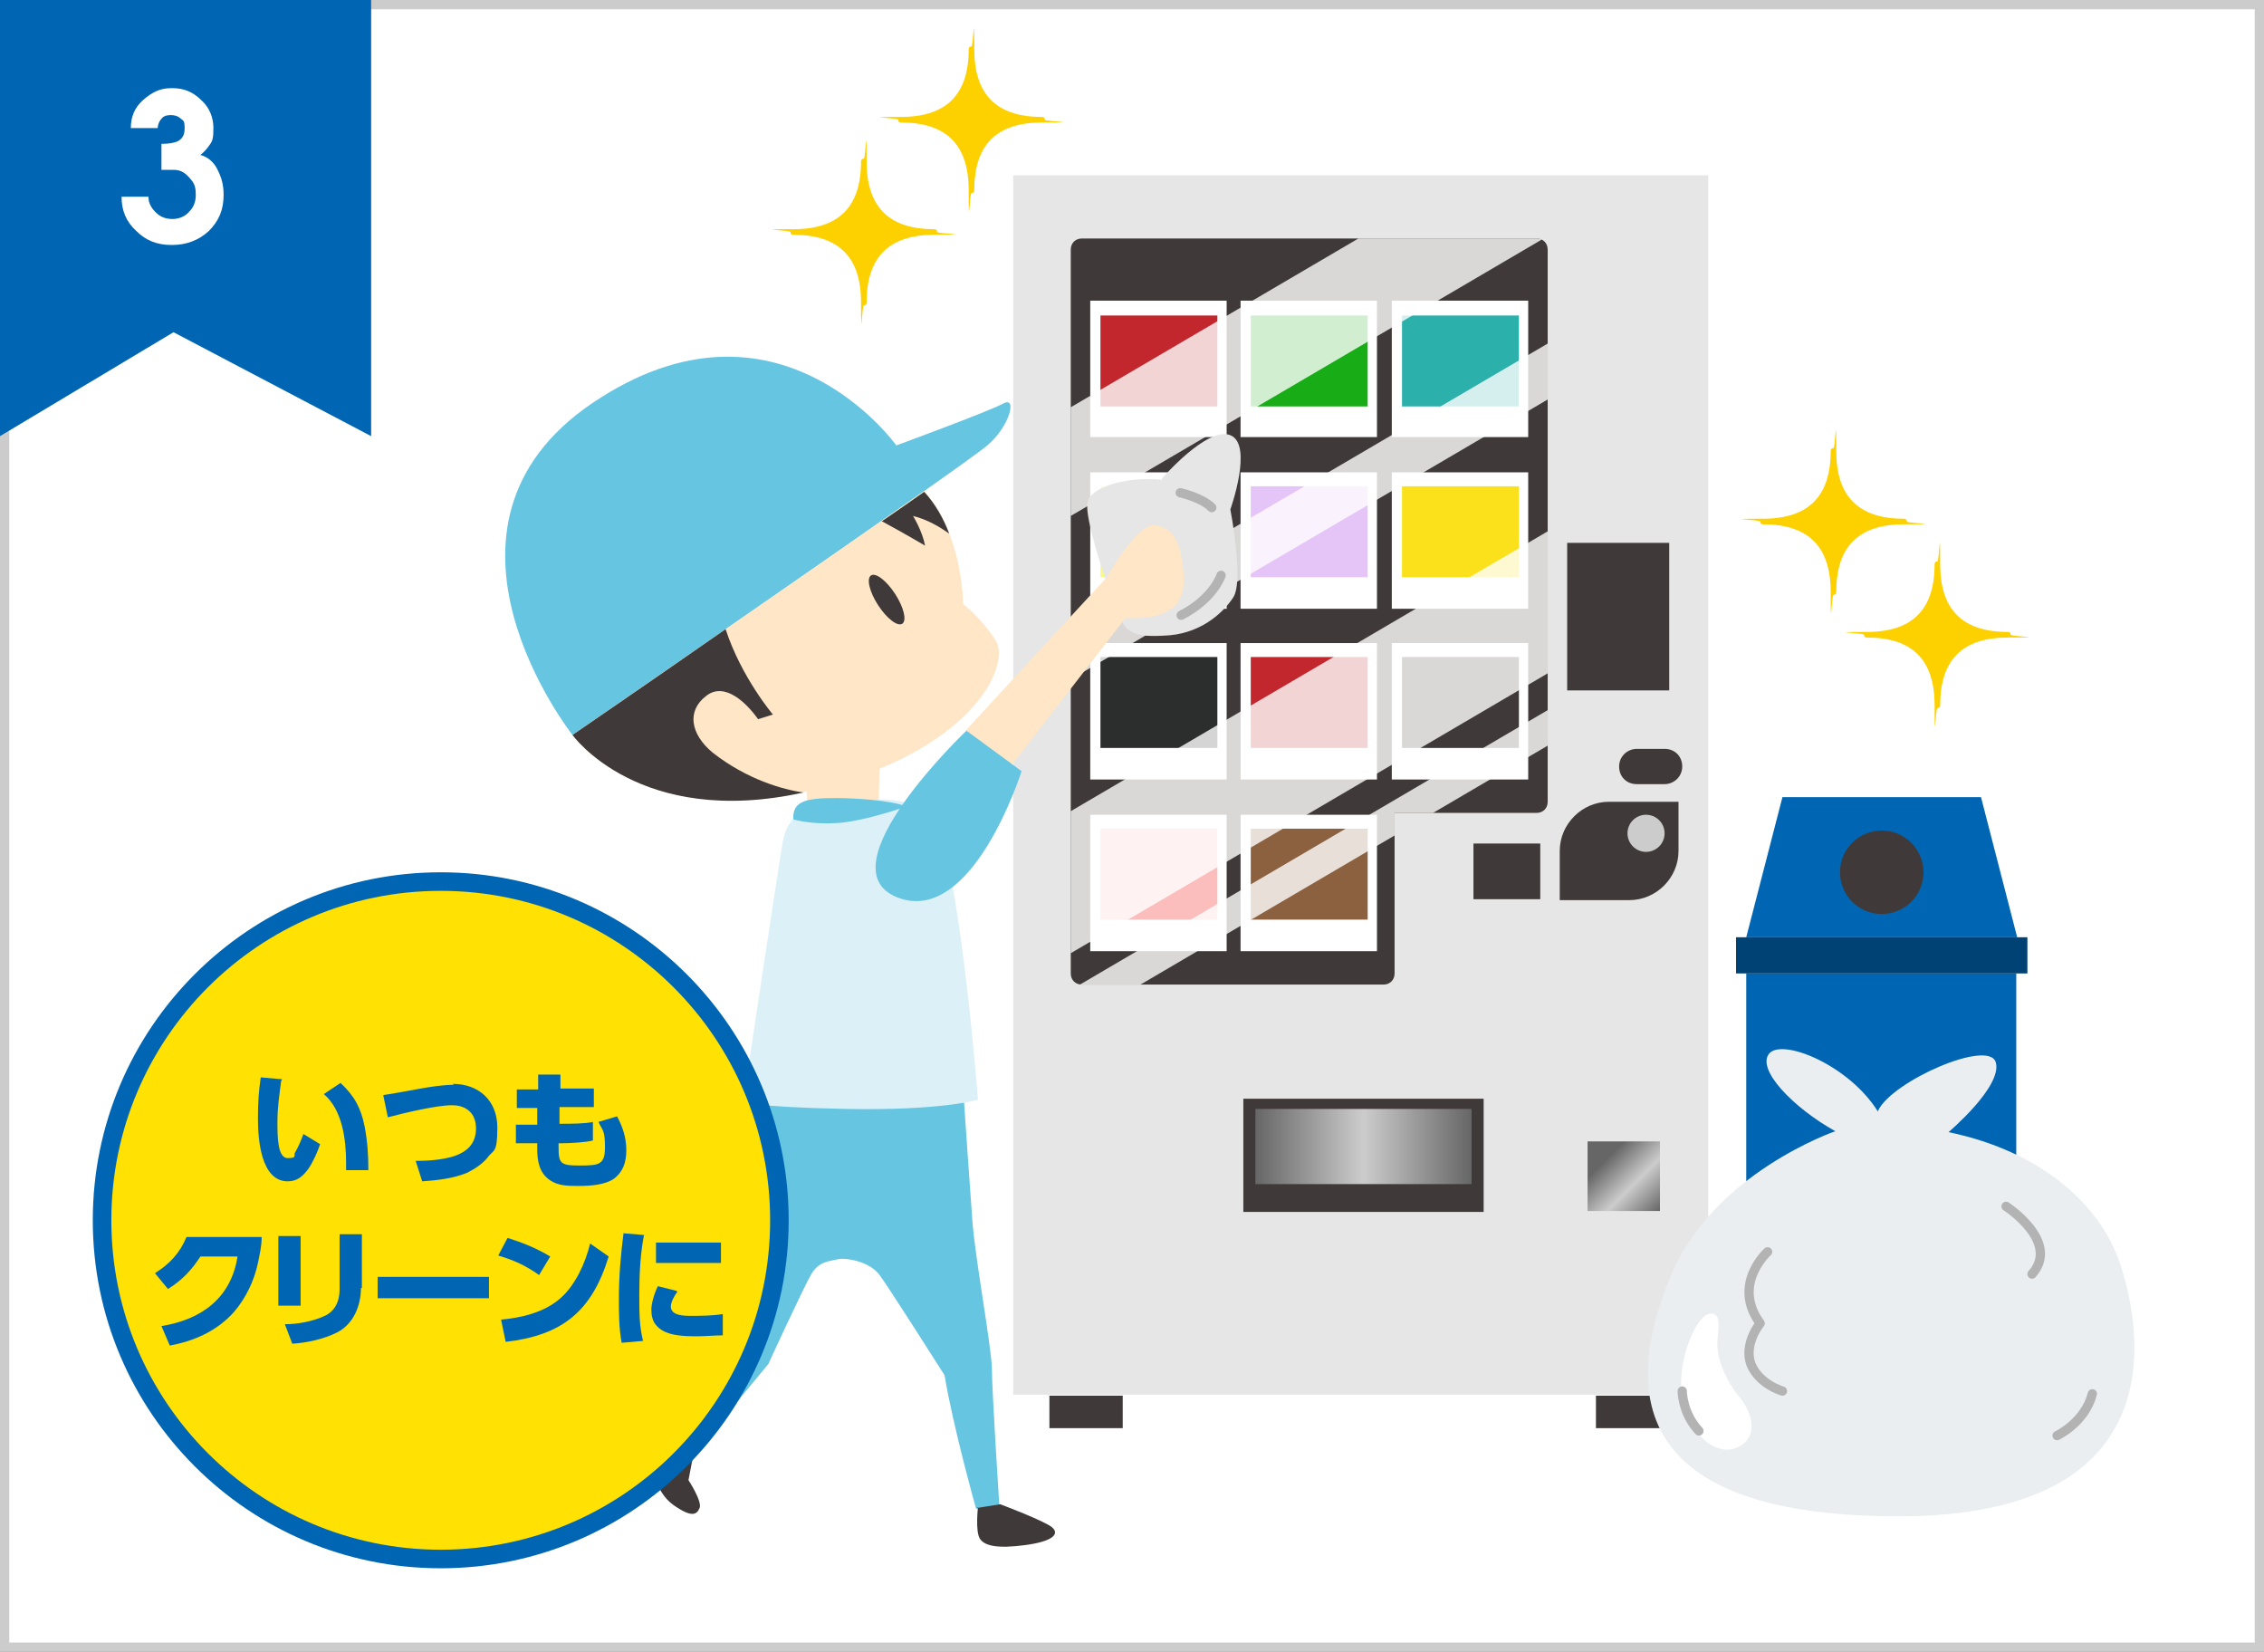
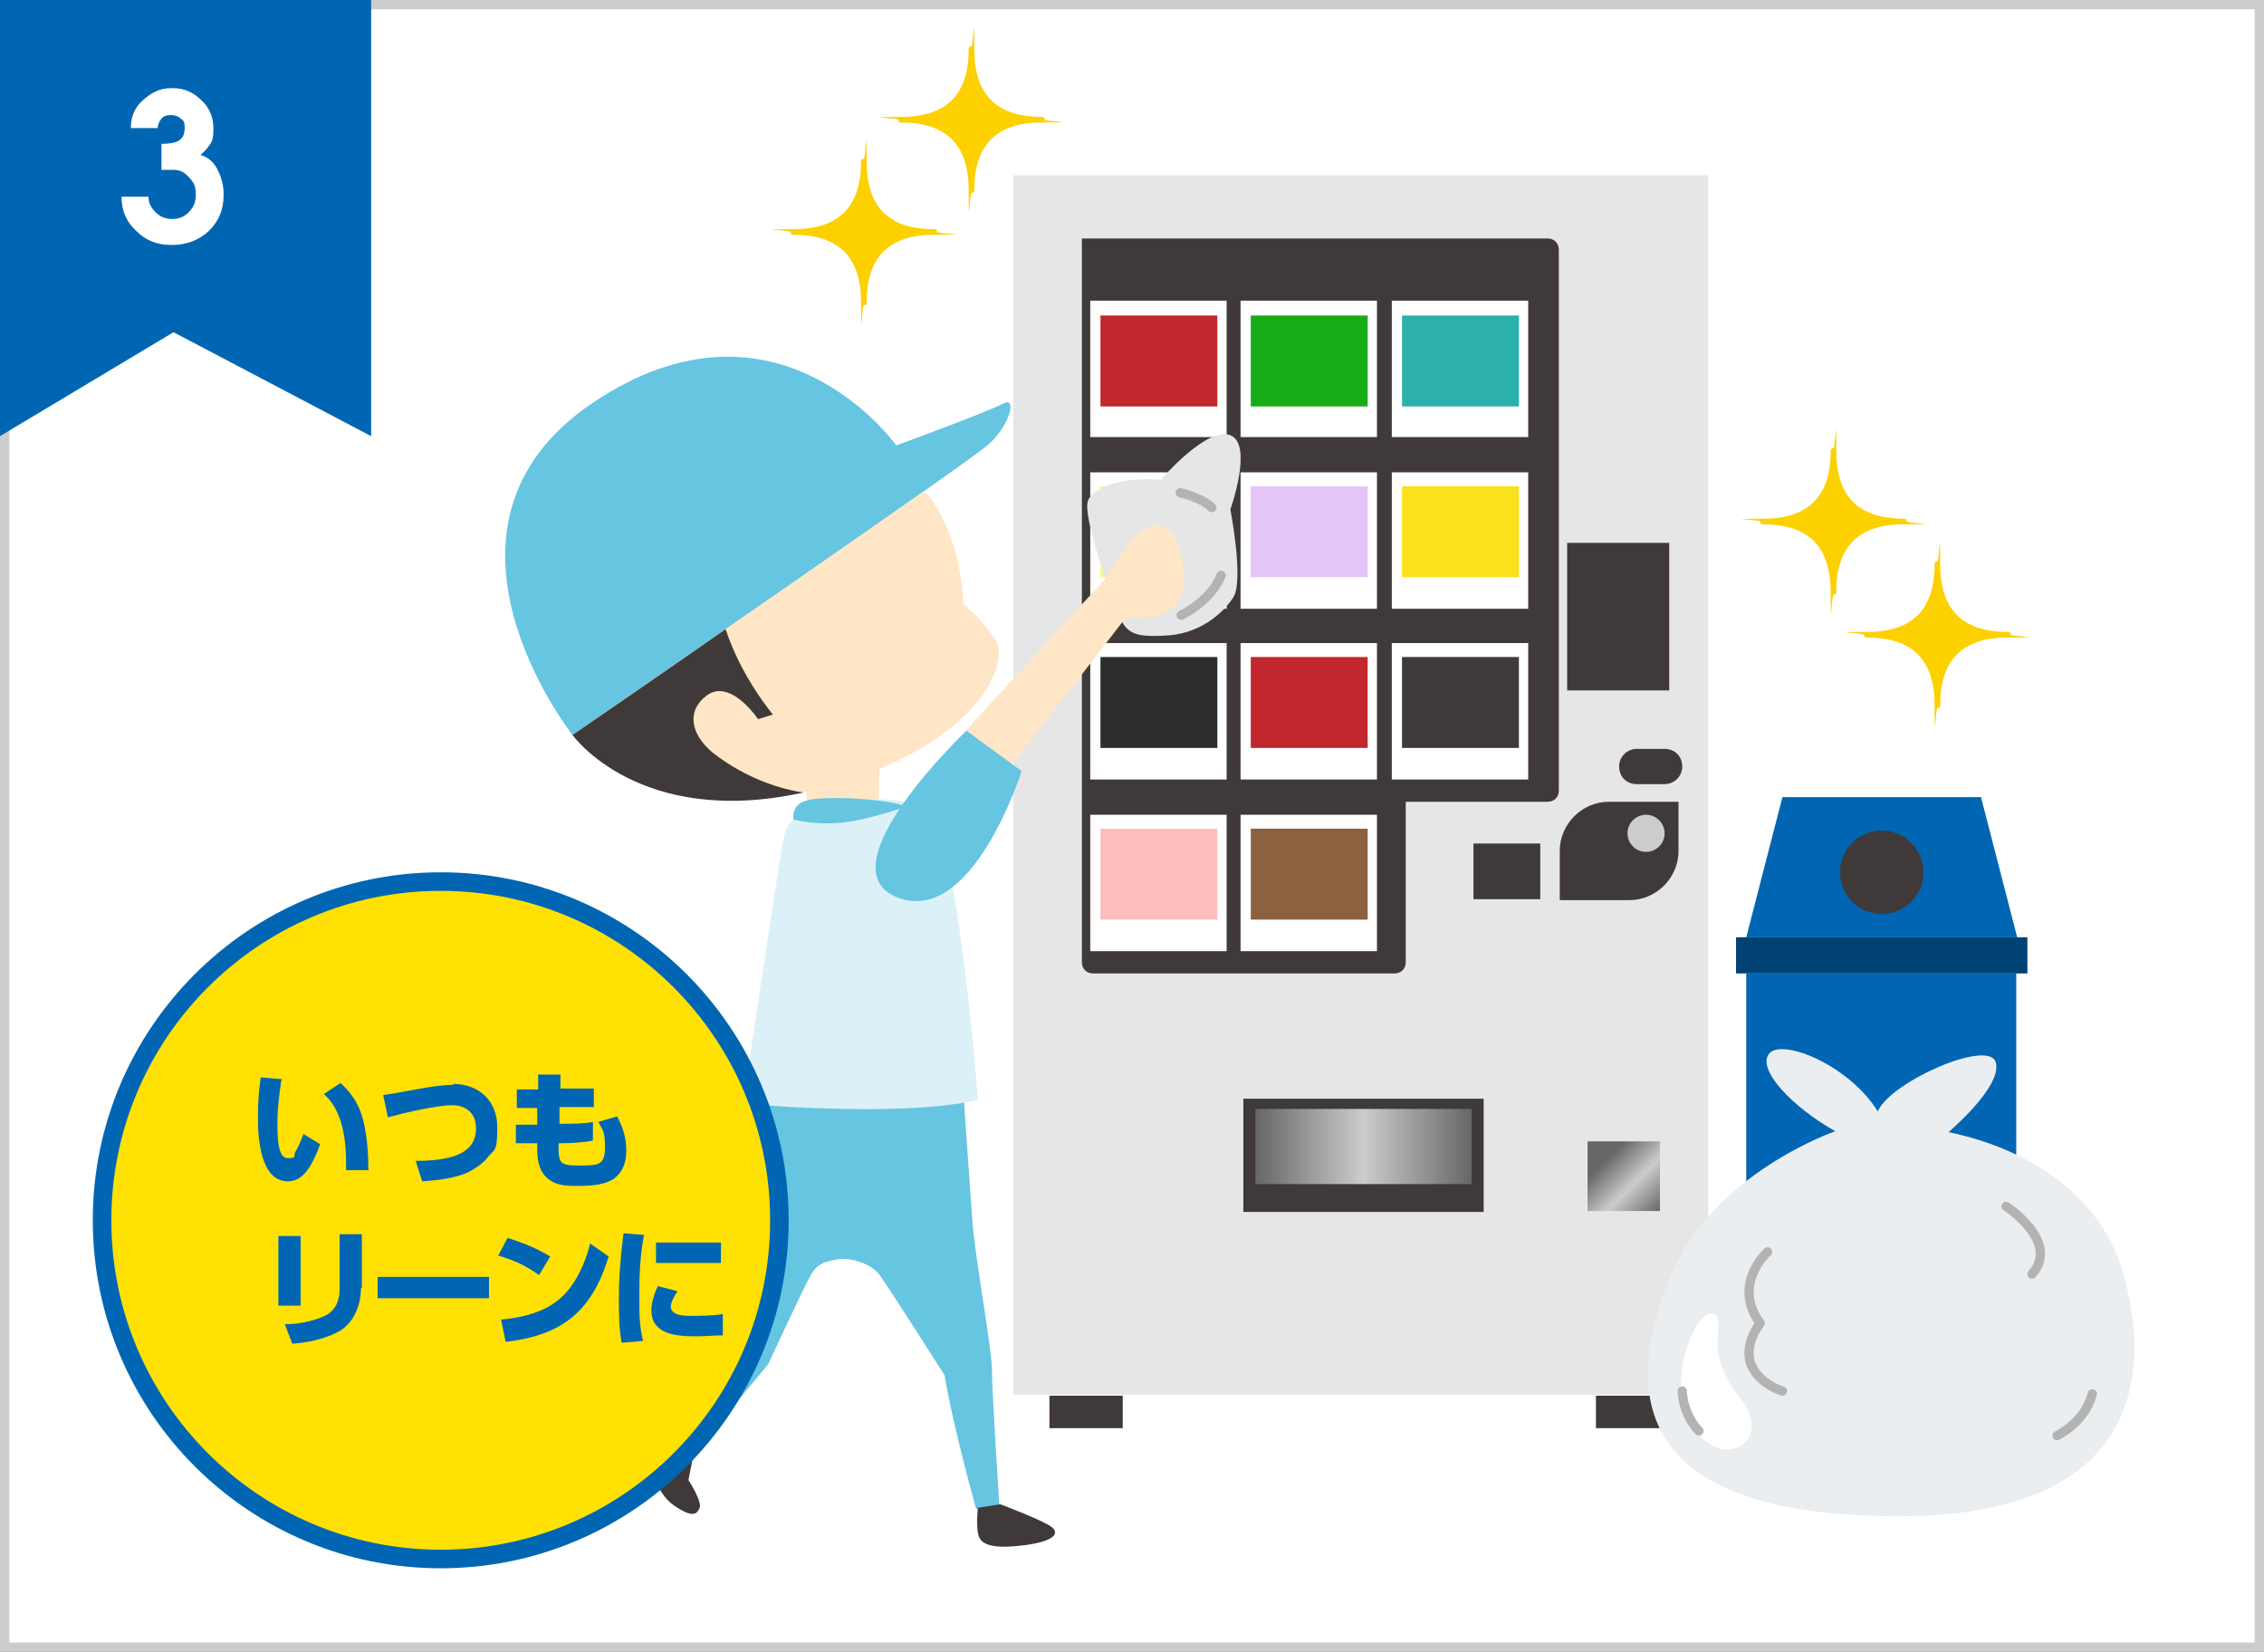
<svg xmlns="http://www.w3.org/2000/svg" xmlns:xlink="http://www.w3.org/1999/xlink" id="contents" version="1.1" viewBox="0 0 244 178">
  <rect x="0" y="0" width="244" height="178" fill="#808080" stroke="none" />
  <defs>
    <linearGradient id="_名称未設定グラデーション_7" data-name="名称未設定グラデーション 7" x1="135.3" y1="123.5" x2="158.6" y2="123.5" gradientUnits="userSpaceOnUse">
      <stop offset="0" stop-color="#666" />
      <stop offset=".5" stop-color="#ccc" />
      <stop offset="1" stop-color="#666" />
    </linearGradient>
    <linearGradient id="_名称未設定グラデーション_71" data-name="名称未設定グラデーション 7" x1="173.1" y1="124.9" x2="178.8" y2="130.6" xlink:href="#_名称未設定グラデーション_7" />
    <clipPath id="clippath">
-       <path d="M165.5,25.7h-48.9c-.7,0-1.2.5-1.2,1.2v78c0,.7.5,1.2,1.2,1.2h32.5c.7,0,1.2-.5,1.2-1.2v-17.3h15.3c.7,0,1.2-.5,1.2-1.2V26.9c0-.7-.5-1.2-1.2-1.2Z" fill="none" />
-     </clipPath>
+       </clipPath>
  </defs>
  <g>
    <g>
      <rect x=".5" y=".5" width="243" height="177" fill="#fff" />
      <path d="M243,1v176H1V1h242M244,0H0v178h244V0h0Z" fill="#ccc" />
    </g>
    <polygon points="0 47 18.7 35.8 40 47 40 0 0 0 0 47" fill="#0066b3" />
    <path d="M18.6,9.5c1.2,0,2.2.4,3.1,1.3.9.8,1.3,1.9,1.3,3s-.1,1.4-.4,1.8c-.2.3-.5.7-1,1.1.8.2,1.5.8,1.9,1.7.4.8.6,1.6.6,2.6,0,1.6-.5,2.8-1.6,3.9-1.1,1-2.4,1.5-4,1.5s-2.8-.5-3.8-1.5c-1.1-1-1.6-2.2-1.6-3.7h2.9c0,.7.3,1.2.8,1.7s1.1.7,1.8.7,1.4-.3,1.8-.8c.5-.5.7-1.1.7-1.8s-.1-1.1-.4-1.5c-.3-.4-.6-.7-.9-.9-.3-.2-.7-.3-1.1-.3-.4,0-.8,0-1.3,0v-2.8c.8,0,1.4-.1,1.8-.3.5-.3.7-.7.7-1.4s-.1-.8-.4-1c-.3-.3-.7-.4-1.1-.4s-.8.1-1,.4c-.2.2-.4.6-.4,1h-2.9c0-1.2.4-2.2,1.3-3s1.8-1.3,3-1.3Z" fill="#fff" />
  </g>
  <g>
    <g>
      <rect x="109.2" y="18.9" width="74.9" height="131.4" fill="#e6e6e6" />
-       <path d="M165.5,25.7h-48.9c-.7,0-1.2.5-1.2,1.2v78c0,.7.5,1.2,1.2,1.2h32.5c.7,0,1.2-.5,1.2-1.2v-17.3h15.3c.7,0,1.2-.5,1.2-1.2V26.9c0-.7-.5-1.2-1.2-1.2Z" fill="#3f3a39" />
+       <path d="M165.5,25.7h-48.9v78c0,.7.5,1.2,1.2,1.2h32.5c.7,0,1.2-.5,1.2-1.2v-17.3h15.3c.7,0,1.2-.5,1.2-1.2V26.9c0-.7-.5-1.2-1.2-1.2Z" fill="#3f3a39" />
      <rect x="134" y="118.4" width="25.9" height="12.2" fill="#3f3a39" />
      <rect x="135.3" y="119.5" width="23.3" height="8.1" fill="url(#_名称未設定グラデーション_7)" />
      <rect x="171.1" y="123" width="7.8" height="7.5" fill="url(#_名称未設定グラデーション_71)" />
      <rect x="158.8" y="90.9" width="7.2" height="6" fill="#3f3a39" />
      <rect x="172" y="150.4" width="7.9" height="3.5" fill="#3f3a39" />
      <rect x="113.1" y="150.4" width="7.9" height="3.5" fill="#3f3a39" />
      <g>
        <g>
          <rect x="117.5" y="32.4" width="14.7" height="14.7" fill="#fff" />
          <rect x="118.6" y="34" width="12.6" height="9.8" fill="#c1272d" />
        </g>
        <g>
          <rect x="133.7" y="32.4" width="14.7" height="14.7" fill="#fff" />
          <rect x="134.8" y="34" width="12.6" height="9.8" fill="#18ac17" />
        </g>
        <g>
          <rect x="150" y="32.4" width="14.7" height="14.7" fill="#fff" />
          <rect x="151.1" y="34" width="12.6" height="9.8" fill="#2cb0ab" />
        </g>
        <g>
          <rect x="117.5" y="50.9" width="14.7" height="14.7" fill="#fff" />
          <rect x="118.6" y="52.4" width="12.6" height="9.8" fill="#f8f988" />
        </g>
        <g>
          <rect x="133.7" y="50.9" width="14.7" height="14.7" fill="#fff" />
          <rect x="134.8" y="52.4" width="12.6" height="9.8" fill="#e5c5f7" />
        </g>
        <g>
          <rect x="150" y="50.9" width="14.7" height="14.7" fill="#fff" />
          <rect x="151.1" y="52.4" width="12.6" height="9.8" fill="#fae11b" />
        </g>
        <g>
          <rect x="117.5" y="69.3" width="14.7" height="14.7" fill="#fff" />
          <rect x="118.6" y="70.8" width="12.6" height="9.8" fill="#2c2e2e" />
        </g>
        <g>
          <rect x="133.7" y="69.3" width="14.7" height="14.7" fill="#fff" />
          <rect x="134.8" y="70.8" width="12.6" height="9.8" fill="#c1272d" />
        </g>
        <g>
          <rect x="150" y="69.3" width="14.7" height="14.7" fill="#fff" />
          <rect x="151.1" y="70.8" width="12.6" height="9.8" fill="#3f3a39" />
        </g>
        <g>
          <rect x="117.5" y="87.8" width="14.7" height="14.7" fill="#fff" />
          <rect x="118.6" y="89.3" width="12.6" height="9.8" fill="#fcbebd" />
        </g>
        <g>
          <rect x="133.7" y="87.8" width="14.7" height="14.7" fill="#fff" />
          <rect x="134.8" y="89.3" width="12.6" height="9.8" fill="#8c613f" />
        </g>
      </g>
      <path d="M173.4,86.4c-2.9,0-5.3,2.4-5.3,5.3v5.3h7.5c2.9,0,5.3-2.4,5.3-5.3v-5.3h-7.5Z" fill="#3f3a39" />
      <circle cx="177.4" cy="89.8" r="2" fill="#ccc" />
      <path d="M179.4,80.7h-3c-1,0-1.9.8-1.9,1.9s.8,1.9,1.9,1.9h3c1,0,1.9-.8,1.9-1.9s-.8-1.9-1.9-1.9Z" fill="#3f3a39" />
      <rect x="168.9" y="58.5" width="11" height="15.9" fill="#3f3a39" />
      <g opacity=".8">
        <g clip-path="url(#clippath)">
          <g>
            <rect x="70.5" y="38.1" width="112.2" height="10.1" transform="translate(-4.4 70) rotate(-30.4)" fill="#fff" />
            <rect x="79.5" y="55.7" width="112.2" height="5.2" transform="translate(-10.9 76.7) rotate(-30.4)" fill="#fff" />
            <rect x="90.3" y="70.2" width="112.2" height="13.2" transform="translate(-18.7 84.7) rotate(-30.4)" fill="#fff" />
            <rect x="96.2" y="85.2" width="112.2" height="3.3" transform="translate(-23 89.1) rotate(-30.4)" fill="#fff" />
          </g>
        </g>
      </g>
    </g>
    <g>
      <rect x="188.2" y="104.9" width="29.1" height="43.8" fill="#0066b3" />
      <polygon points="188.2 101 217.4 101 213.5 85.9 192.1 85.9 188.2 101" fill="#0066b3" />
      <rect x="187.1" y="101" width="31.4" height="3.9" fill="#004273" />
      <circle cx="202.8" cy="94" r="4.5" fill="#3f3a39" />
    </g>
    <g>
      <path d="M103.8,117.3s.7,10.3,1,14.3,2,13.2,2.1,15.8c0,2.5.8,14.8.8,14.8l-2.5.4s-2.5-8.9-3.4-14.4c0,0-5.9-9.3-7-10.8s-3.7-1.9-4.5-1.7-2,.2-2.8,1.5-4.7,9.8-4.7,9.8l-8.2,9.9-2.2-1.6,6.8-11.5-.9-13.1s-1.1-3.8-.8-6.7c.3-2.9,2.5-5.1,2.5-5.1l23.8-1.6Z" fill="#66c5e1" />
      <polygon points="94.8 82.1 94.7 86.8 87.1 88 86.8 83.3 94.8 82.1" fill="#fee6c6" />
      <g>
        <path d="M61.7,79.2s42.3-29.1,44.7-31.2c2.4-2,3.3-5.4,1.7-4.5-1.7.9-11.5,4.5-11.5,4.5,0,0-12.8-18-32.7-4.6s-2.2,35.8-2.2,35.8Z" fill="#66c5e1" />
        <path d="M103.8,65.1s1.8,1.3,3.5,3.9-2.4,12.2-20.4,16.3c-18,4.1-25.2-6.1-25.2-6.1,0,0,25.4-17.5,37.9-26.3,4.2,4.7,4.2,12.2,4.2,12.2Z" fill="#fee6c6" />
        <path d="M76.8,81.1c3.7,2.9,7.6,4,9.8,4.3-17.7,3.9-24.9-6.2-24.9-6.2,0,0,7.6-5.2,16.5-11.4,1.7,5.2,5.1,9.2,5.1,9.2l-1.6.5c-1.2-1.7-3.6-4.1-5.6-2.5-2.1,1.6-1.7,4.1.7,6.1Z" fill="#3f3a39" />
-         <path d="M95,56.2c1.6-1.1,3.2-2.2,4.6-3.2,1.2,1.3,2.1,2.9,2.7,4.5-1-.7-2.3-1.5-3.9-1.9,0,0,1,1.6,1.3,3.2,0,0-2.2-1.3-4.6-2.6Z" fill="#3f3a39" />
-         <ellipse cx="95.6" cy="64.6" rx="1.1" ry="3.1" transform="translate(-19.8 62.3) rotate(-32.9)" fill="#3f3a39" />
      </g>
      <path d="M84.4,90.6c.5-2.8,2.2-3.6,7.1-4.2s8.1-.3,9.7,3.2,3.4,18.7,4.2,28.9c0,0-3.8,1.2-14.2,1-10.4-.2-11.1-.8-11.1-.8,0,0,3.6-24.1,4.3-28.2Z" fill="#dcf0f7" />
      <path d="M90.1,88.7c-1.9.1-3.5-.1-4.6-.4-.1-1.9,1.2-2.3,4.5-2.3,2,0,5.8.2,7.7.9-2,.7-5.4,1.7-7.6,1.8Z" fill="#66c5e1" />
      <g>
        <path d="M125.3,51.7c-4.2-.4-7.9.9-8.1,2.5-.3,1.6,1.8,8,2.9,10.9s1.5,3.6,5.3,3.4c3.8-.1,6.3-2.3,7.5-4.1s-.3-9.5-.3-9.5c0,0,2.5-7,0-8s-7.4,4.7-7.4,4.7Z" fill="#e6e6e6" />
        <path d="M104.1,78.7l15.2-16.5s3.3-6,5.3-5.6c2,.4,2.6,2,2.9,4.6.3,2.6.1,5.7-6.2,5.4l-13.4,17.3-3.8-5.3Z" fill="#fee6c6" />
        <path d="M104.1,78.7l6,4.4s-5.3,16.8-13.4,13.6,7.5-18,7.5-18Z" fill="#66c5e1" />
        <path d="M127.2,53.1s2.3.5,3.4,1.6" fill="none" stroke="#b3b3b3" stroke-linecap="round" stroke-miterlimit="10" />
        <path d="M131.6,62s-.8,2.5-4.3,4.3" fill="none" stroke="#b3b3b3" stroke-linecap="round" stroke-miterlimit="10" />
      </g>
      <path d="M105.3,162.5l2.5-.4s4.8,1.8,5.6,2.5.1,1.5-2.9,1.9-4.4.1-4.9-.7-.2-3.4-.2-3.4Z" fill="#3f3a39" />
      <path d="M72.5,155.3c.1,0,2.2,1.6,2.2,1.6l-.5,2.6s1.5,2.3,1.2,3-.8,1.1-2.8-.3c-2-1.4-2.6-4.5-2.1-5.2s2.1-1.8,2.1-1.8Z" fill="#3f3a39" />
    </g>
    <g>
      <path d="M202.4,119.8c-3.1-5-10.2-7.9-11.7-6.3-1.5,1.7,2.6,5.9,7.1,8.4,0,0-13.1,4.5-17.7,15.5-4.6,11-6,26,24.5,26s26-20.9,23.9-27.2c-2.1-6.3-8.4-12.1-18.5-14.2,0,0,5.8-4.9,5.1-7.5s-11.2,2-12.7,5.2Z" fill="#eaeef0" />
      <path d="M184.6,141.6c-1.6-.6-4.2,5.4-3.2,9.5,1.1,4.1,3.9,5.9,6,4.8s1.5-3.6.1-5.3c-1.4-1.7-2.6-4.2-2.4-6.3.2-2.1.2-2.5-.6-2.8Z" fill="#fff" />
      <path d="M216.2,130s5.9,3.8,2.8,7.3" fill="none" stroke="#b3b3b3" stroke-linecap="round" stroke-linejoin="round" />
      <path d="M221.7,154.7s3-1.4,3.8-4.5" fill="none" stroke="#b3b3b3" stroke-linecap="round" stroke-linejoin="round" />
      <path d="M190.5,134.9s-3.9,3.5-.8,7.7c0,0-1.8,2.2-1,4.4.9,2.2,3.4,2.9,3.4,2.9" fill="none" stroke="#b3b3b3" stroke-linecap="round" stroke-linejoin="round" />
      <path d="M181.3,149.9s0,2.4,1.8,4.3" fill="none" stroke="#b3b3b3" stroke-linecap="round" stroke-linejoin="round" />
    </g>
    <path d="M205.2,55.9c-4.9,0-7.3-2.4-7.3-7.3s-.1-.3-.3-.3-.3.1-.3.3c0,4.9-2.4,7.3-7.3,7.3s-.3.1-.3.3.1.3.3.3c4.9,0,7.3,2.4,7.3,7.3s.1.3.3.3.3-.1.3-.3c0-4.9,2.4-7.3,7.3-7.3s.3-.1.3-.3-.1-.3-.3-.3Z" fill="#fdd000" />
    <path d="M216.4,68.1c-4.9,0-7.3-2.4-7.3-7.3s-.1-.3-.3-.3-.3.1-.3.3c0,4.9-2.4,7.3-7.3,7.3s-.3.1-.3.3.1.3.3.3c4.9,0,7.3,2.4,7.3,7.3s.1.3.3.3.3-.1.3-.3c0-4.9,2.4-7.3,7.3-7.3s.3-.1.3-.3-.1-.3-.3-.3Z" fill="#fdd000" />
    <path d="M112.3,12.6c-4.9,0-7.3-2.4-7.3-7.3s-.1-.3-.3-.3-.3.1-.3.3c0,4.9-2.4,7.3-7.3,7.3s-.3.1-.3.3.1.3.3.3c4.9,0,7.3,2.4,7.3,7.3s.1.3.3.3.3-.1.3-.3c0-4.9,2.4-7.3,7.3-7.3s.3-.1.3-.3-.1-.3-.3-.3Z" fill="#fdd000" />
    <path d="M100.7,24.7c-4.9,0-7.3-2.4-7.3-7.3s-.1-.3-.3-.3-.3.1-.3.3c0,4.9-2.4,7.3-7.3,7.3s-.3.1-.3.3.1.3.3.3c4.9,0,7.3,2.4,7.3,7.3s.1.3.3.3.3-.1.3-.3c0-4.9,2.4-7.3,7.3-7.3s.3-.1.3-.3-.1-.3-.3-.3Z" fill="#fdd000" />
    <g>
      <g>
        <path d="M47.5,168c-20.1,0-36.5-16.4-36.5-36.5s16.4-36.5,36.5-36.5,36.5,16.4,36.5,36.5-16.4,36.5-36.5,36.5Z" fill="#ffe103" />
        <path d="M47.5,96c19.6,0,35.5,15.9,35.5,35.5s-15.9,35.5-35.5,35.5-35.5-15.9-35.5-35.5,15.9-35.5,35.5-35.5M47.5,94c-20.7,0-37.5,16.8-37.5,37.5s16.8,37.5,37.5,37.5,37.5-16.8,37.5-37.5-16.8-37.5-37.5-37.5h0Z" fill="#0066b3" />
      </g>
      <g>
        <path d="M30.3,116.5c-.2,1.5-.4,2.9-.4,4.4s0,3.9,1.1,3.9.6-.3.8-.6c.3-.5.7-1.4.9-2l1.8,1.1c-.3.9-.8,2-1.3,2.7-.6.8-1.2,1.3-2.2,1.3-2.9,0-3.2-4.6-3.2-6.7s.1-3,.3-4.5l2.3.2ZM39.3,121.4c.3,1.6.4,3,.4,4.7h-2.4c0-.2,0-.5,0-.8,0-2.5-.4-5.7-2.4-7.4l1.8-1.2c1.5,1.4,2.2,2.7,2.6,4.7Z" fill="#0066b3" />
        <path d="M48.8,116.8c2.8,0,4.8,1.8,4.8,4.7s-.4,2.3-1.1,3.3c-.6.7-1.4,1.2-2.2,1.6-1.5.6-3.2.8-4.8.9l-.7-2.2c1.3,0,2.8-.1,4.1-.5,1.5-.5,2.4-1.4,2.4-3s-1-2.5-2.6-2.5-5,.8-6.9,1.3l-.5-2.4c2.3-.3,5.4-1.1,7.6-1.1Z" fill="#0066b3" />
        <path d="M64,117.3v2h-3.7v1.8c0,0,.2,0,.2,0,.9,0,2.6,0,3.4-.2v2c-.7.2-2.5.3-3.4.3h-.3v.4c0,1.8.2,2,2.3,2s2.7-.1,2.7-2-.3-1.8-.7-2.7l2-.6c.6,1.1,1,2.3,1,3.6s-.3,2.3-1.3,3.1c-1,.7-2.6.8-3.8.8s-2.2,0-3.1-.6c-1.2-.8-1.4-2.1-1.4-3.4s0-.4,0-.6h-2.3v-2h2.3v-1.8s-2.2,0-2.2,0v-2h2.3v-1.6s2.4,0,2.4,0v1.5c0,0,3.6,0,3.6,0Z" fill="#0066b3" />
-         <path d="M27.8,136.1c-.4,1.9-1.3,3.8-2.6,5.3-1.8,2-4.2,3.1-6.9,3.6l-.9-2.1c4.3-.7,7.5-3,8.2-7.5h-4c-.9,1.4-2,2.6-3.5,3.5l-1.4-1.7c1.6-1,2.7-2.2,3.4-3.9h8.1c0,1-.2,1.8-.4,2.8Z" fill="#0066b3" />
        <path d="M32.4,140.7h-2.4v-7.5h2.4v7.5ZM38.9,138.8c0,1.9-.8,3.9-2.6,4.8-1.4.7-3.2,1.1-4.8,1.2l-.8-2.1c1.4,0,3-.3,4.3-.9,1.1-.5,1.6-1.6,1.6-2.8v-6h2.4v5.8Z" fill="#0066b3" />
        <path d="M52.7,137.6v2.3h-12v-2.3h12Z" fill="#0066b3" />
        <path d="M59.3,135.4l-1.2,2c-1.4-1-2.7-1.6-4.4-2.1l1-1.9c1.6.5,3.1,1.1,4.6,2ZM54,142.2c2.3-.2,4.7-.8,6.4-2.3,1.6-1.4,2.7-3.8,3.2-5.9l2,1.4c-1.8,5.9-5,8.5-11.1,9.2l-.5-2.4Z" fill="#0066b3" />
        <path d="M69.4,133.1c-.4,2.1-.5,4.3-.5,6.4s0,3.3.4,5l-2.3.2c-.3-1.6-.3-3.2-.3-4.8,0-2.3.2-4.7.5-7l2.4.2ZM73,139.2c-.3.4-.7,1.1-.7,1.6,0,1,1.5,1,2.2,1s2.4,0,3.4-.2v2.3c-.9,0-1.8.1-2.7.1-1.4,0-3.4,0-4.4-1.1-.5-.5-.6-1.2-.6-1.8s.3-1.7.7-2.5l2,.5ZM77.7,133.9v2.2h-7v-2.2h7Z" fill="#0066b3" />
      </g>
    </g>
  </g>
</svg>